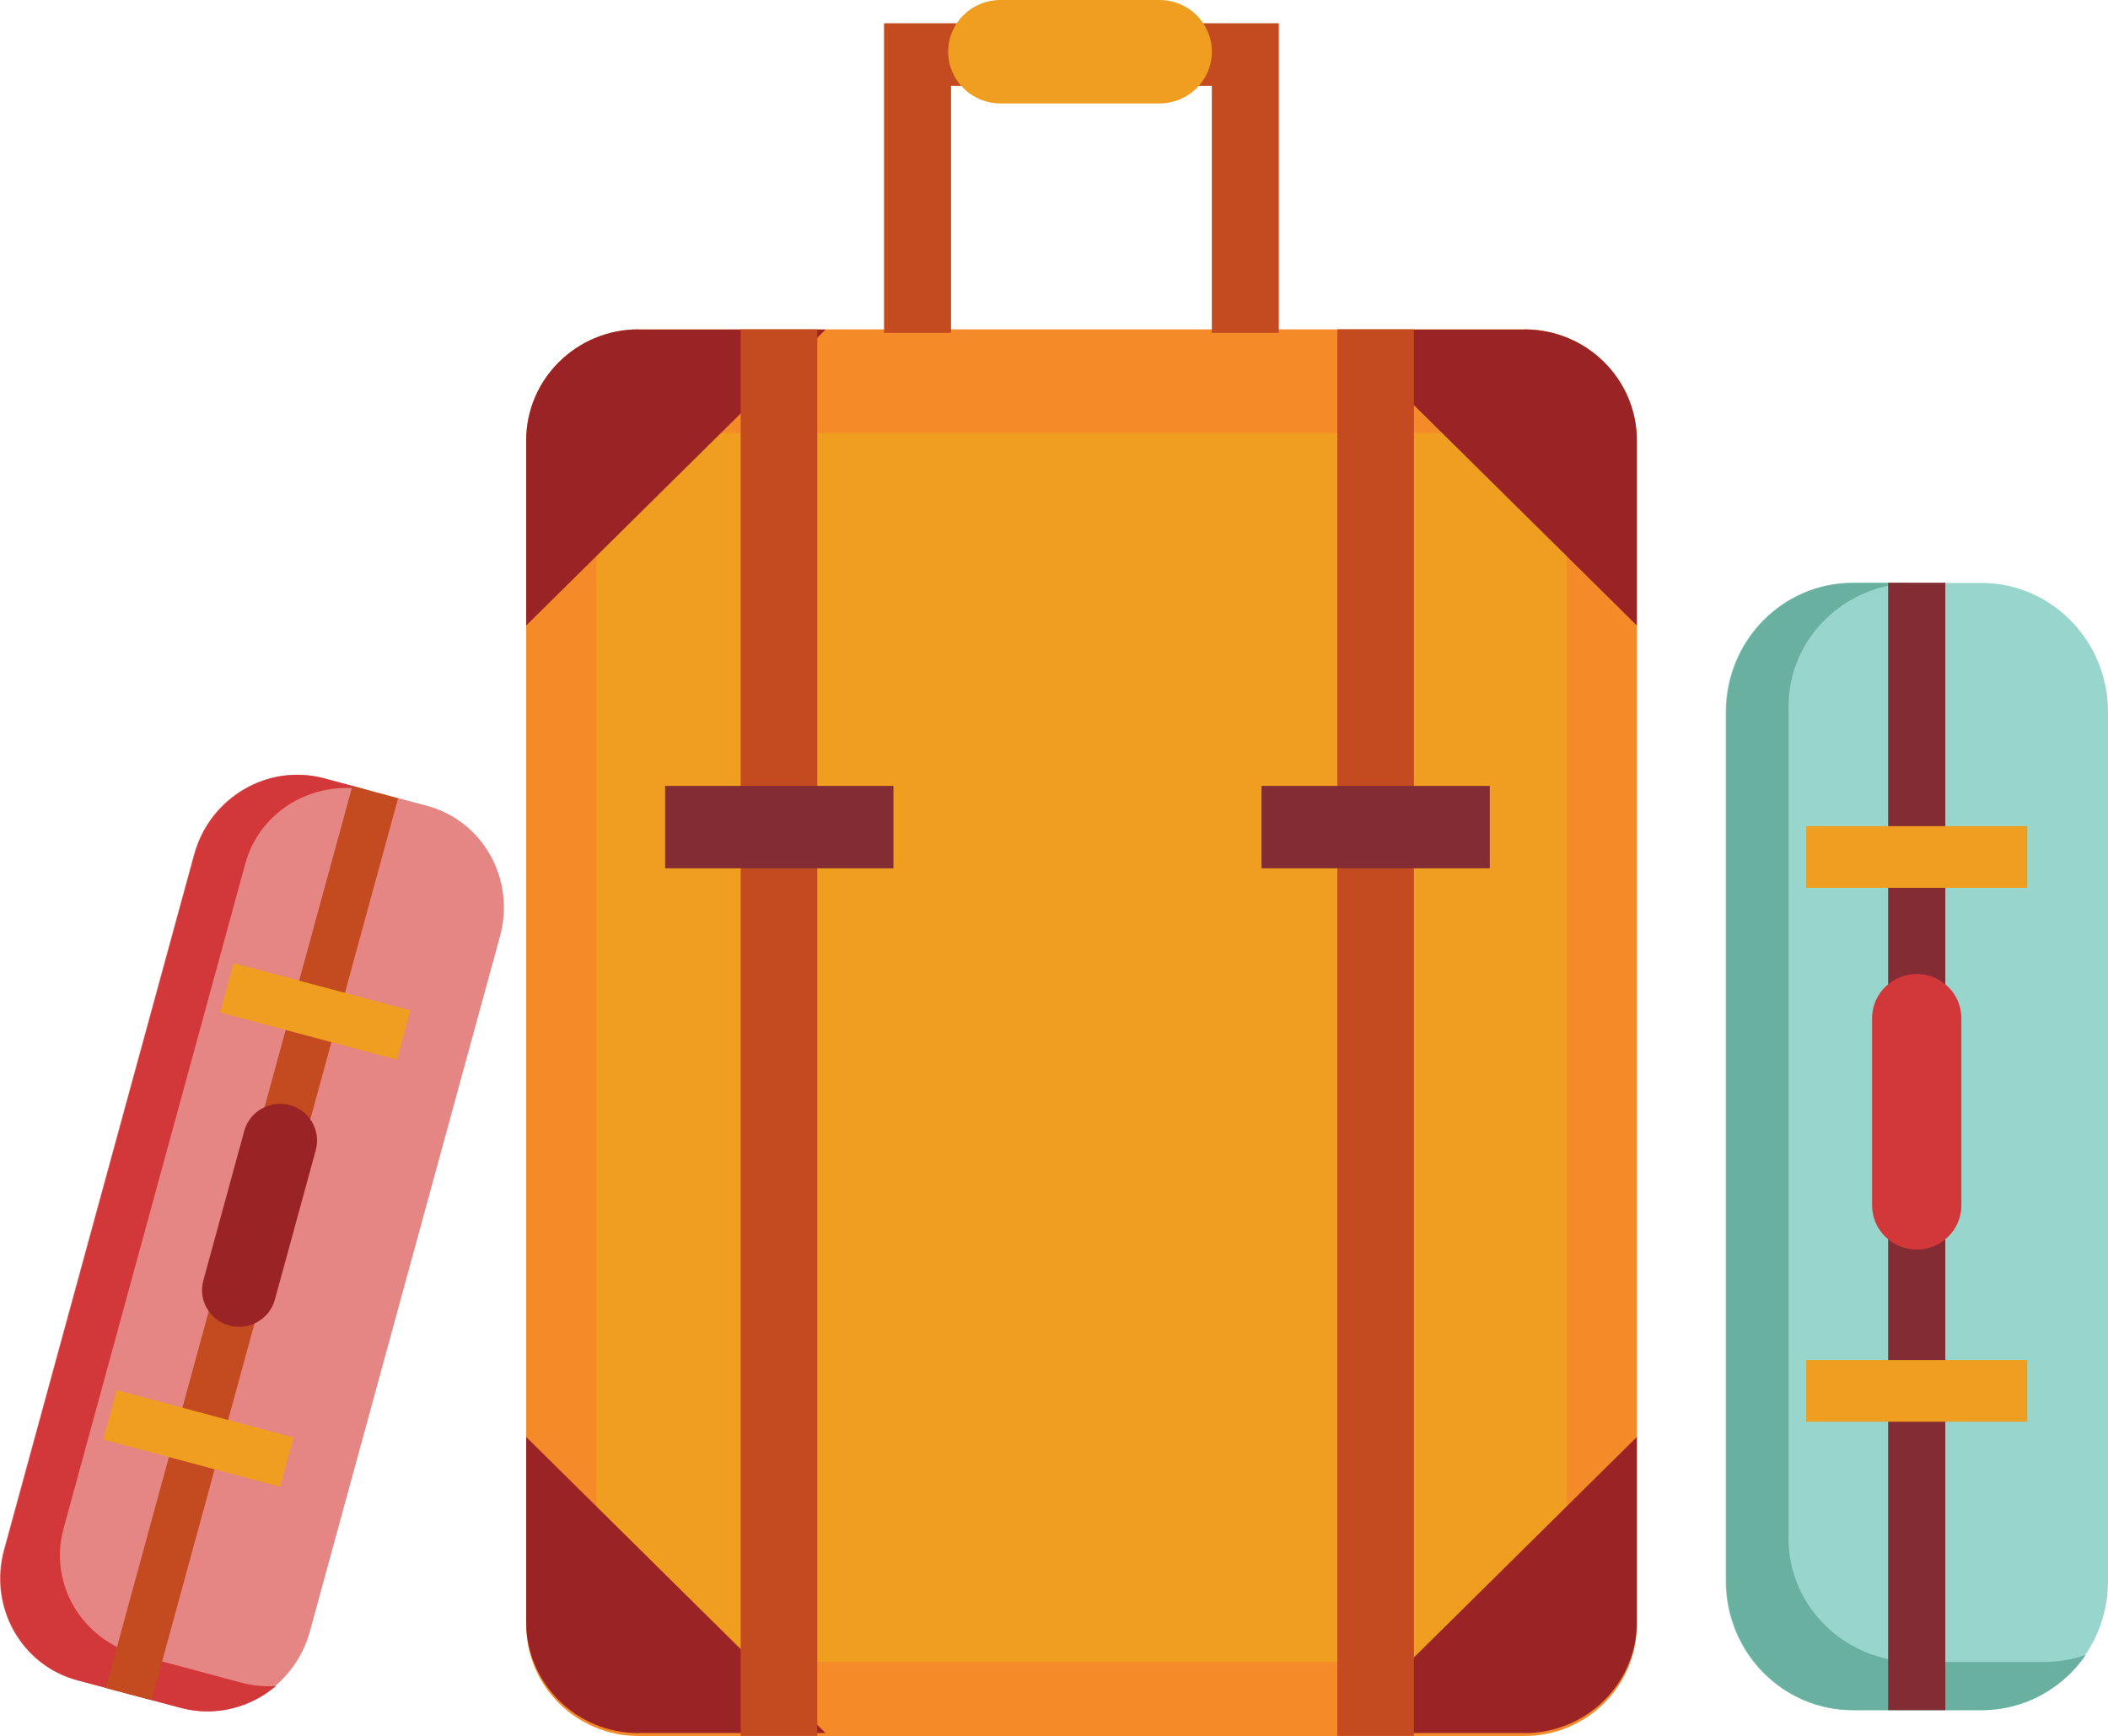
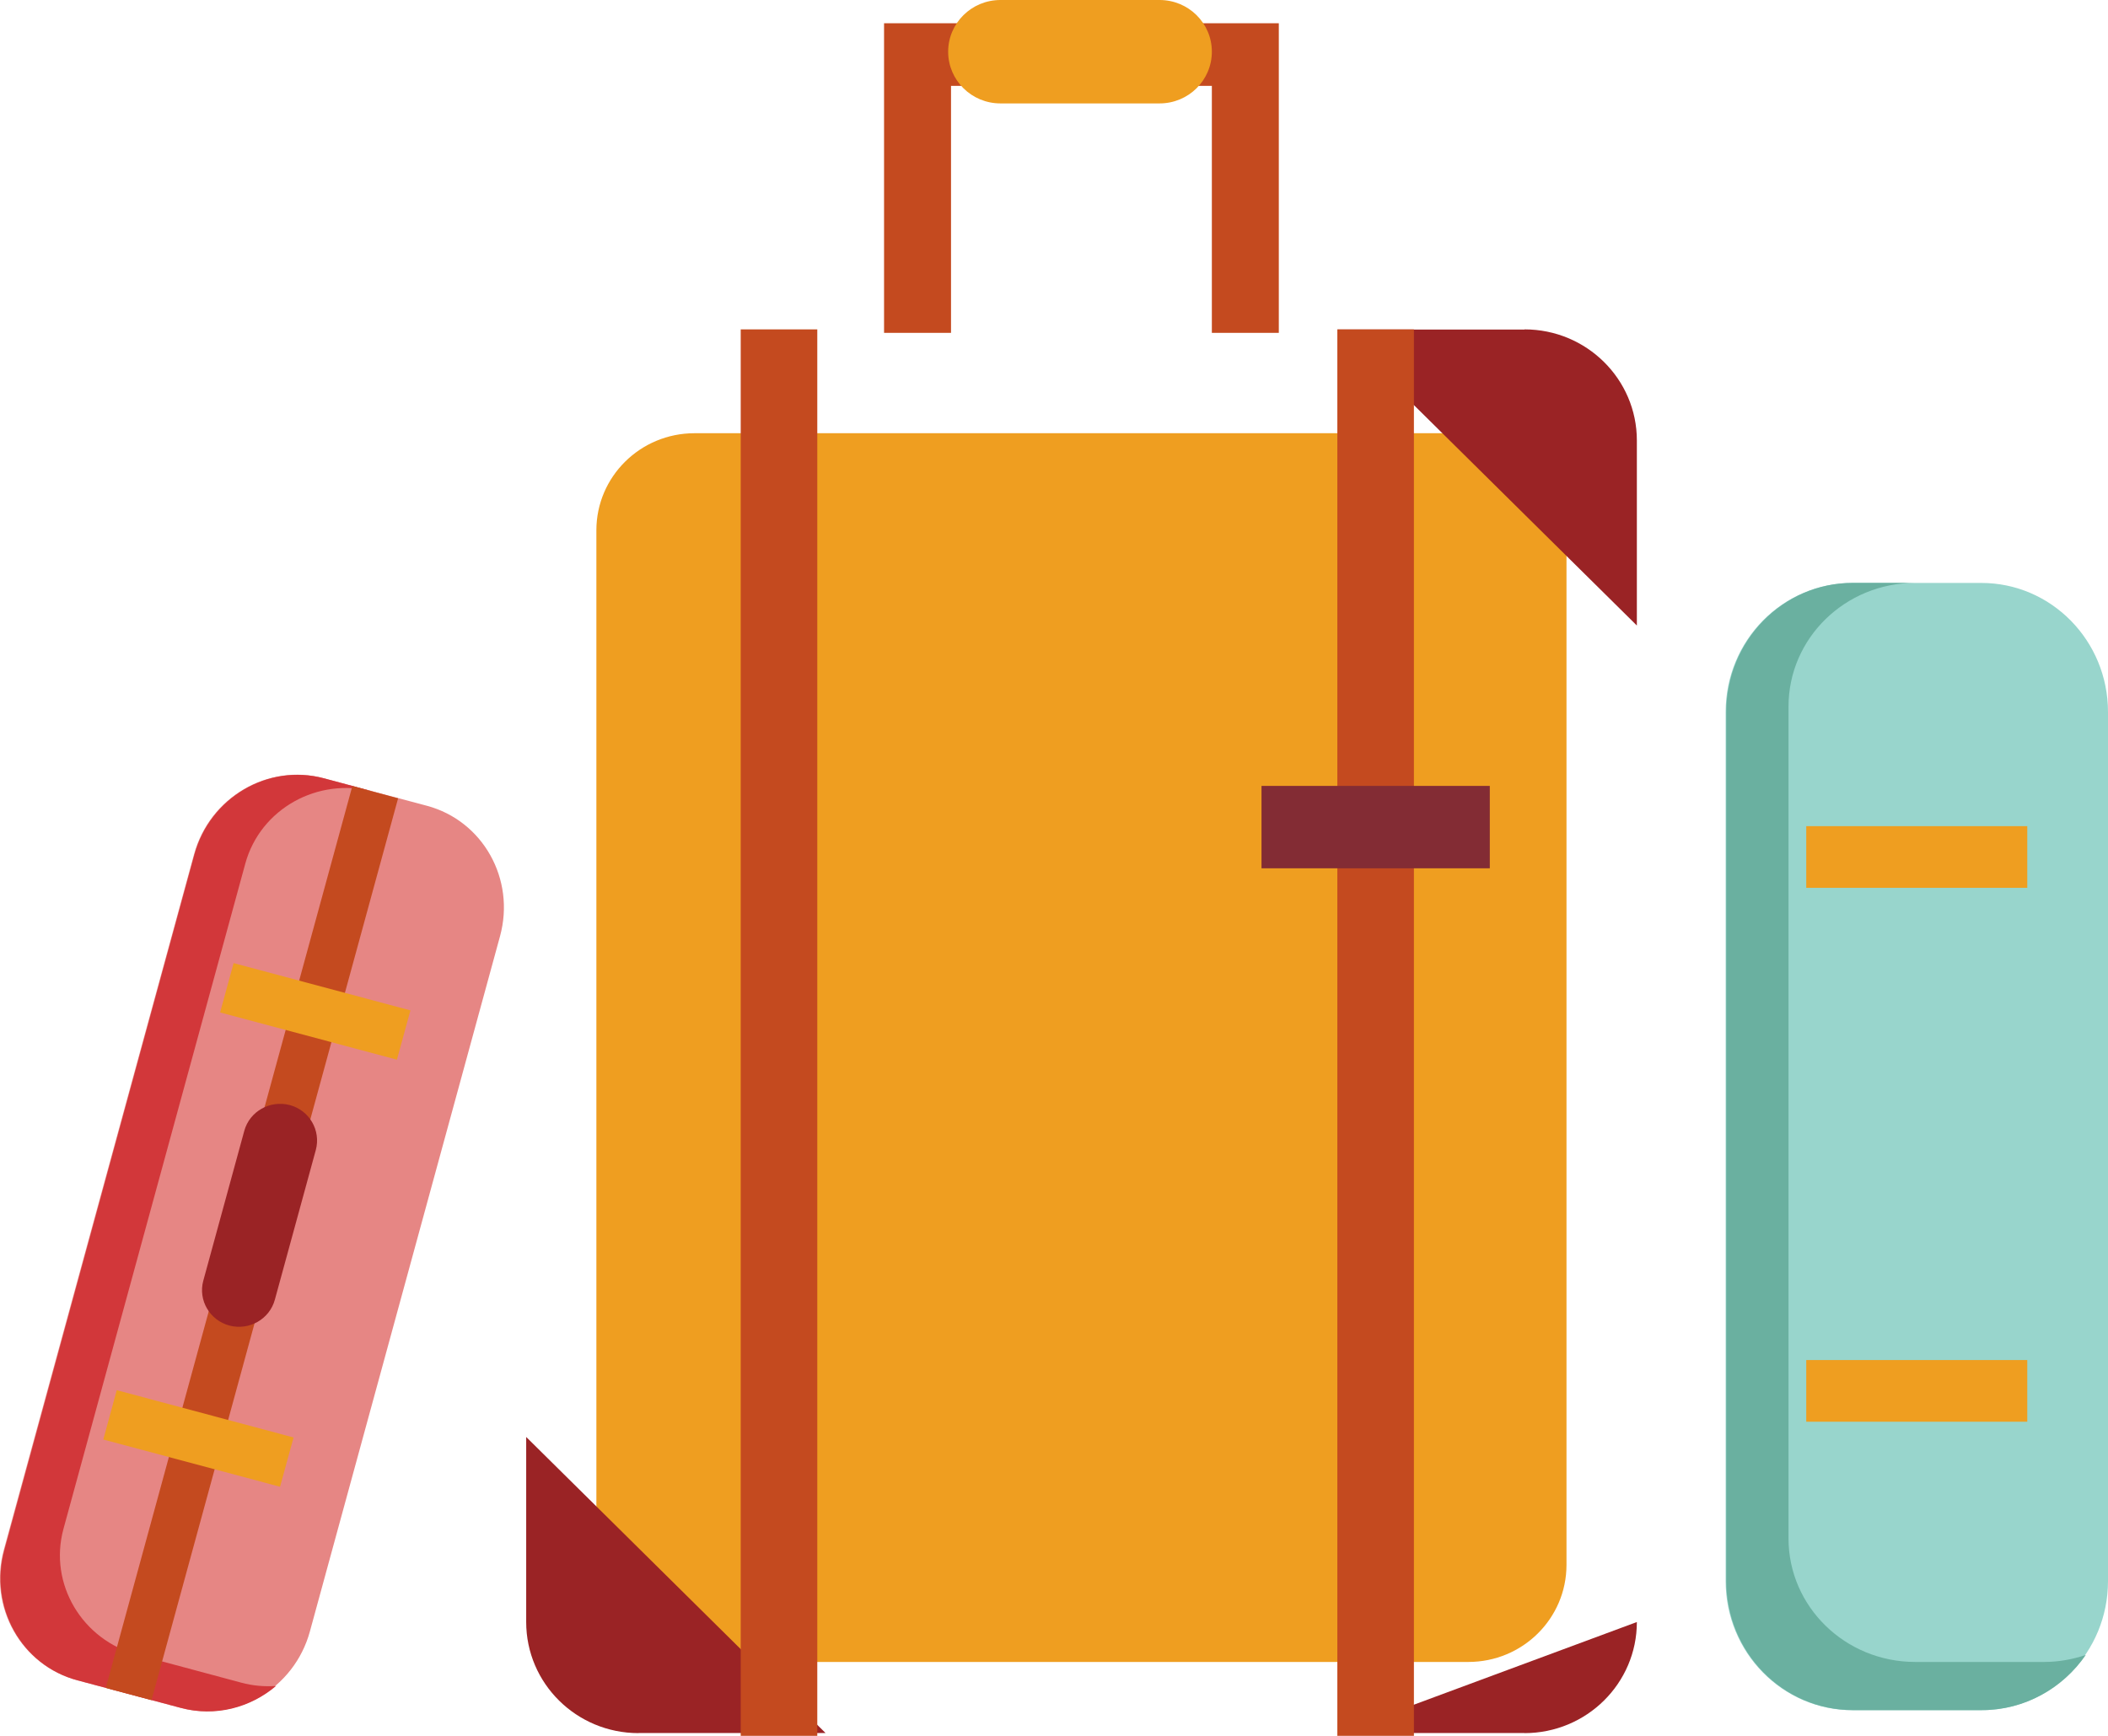
<svg xmlns="http://www.w3.org/2000/svg" width="34" height="28" viewBox="0 0 34 28" fill="none">
  <g clip-path="url(#clip0_137_1605)">
    <path d="M34 25.503C34 26.654 33.085 27.586 31.956 27.586H29.877C28.748 27.586 27.833 26.654 27.833 25.503V11.485C27.833 10.334 28.748 9.403 29.877 9.403H31.956C33.085 9.403 34 10.334 34 11.485V25.503Z" fill="#98D5CC" />
    <path d="M30.891 26.808C29.761 26.808 28.847 25.915 28.847 24.816V11.397C28.847 10.295 29.761 9.402 30.891 9.402H29.887C28.758 9.402 27.843 10.334 27.843 11.485V25.503C27.843 26.654 28.758 27.585 29.887 27.585H31.966C32.659 27.585 33.273 27.232 33.642 26.695C33.43 26.766 33.206 26.808 32.969 26.808H30.891Z" fill="#6AB0A0" />
-     <path d="M31.376 9.4H30.454V27.585H31.376V9.4Z" fill="#832C34" />
    <path d="M32.698 13.326H29.133V14.321H32.698V13.326Z" fill="#EF9E20" />
    <path d="M32.698 21.938H29.133V22.933H32.698V21.938Z" fill="#EF9E20" />
-     <path d="M31.635 19.444C31.635 19.836 31.312 20.156 30.915 20.156C30.518 20.156 30.195 19.836 30.195 19.444V16.423C30.195 16.03 30.518 15.711 30.915 15.711C31.312 15.711 31.635 16.03 31.635 16.423V19.444Z" fill="#D2373A" />
    <path d="M4.998 26.317C4.746 27.237 3.809 27.788 2.907 27.547L1.243 27.103C0.34 26.861 -0.19 25.92 0.062 24.998L3.129 13.782C3.38 12.863 4.317 12.311 5.22 12.553L6.884 12.997C7.787 13.238 8.317 14.179 8.065 15.101L4.998 26.317Z" fill="#E68684" />
    <path d="M2.224 26.695C1.321 26.454 0.784 25.545 1.023 24.664L3.957 13.928C4.199 13.048 5.126 12.528 6.029 12.77L5.227 12.555C4.322 12.314 3.388 12.865 3.136 13.784L0.071 25.001C-0.18 25.92 0.348 26.864 1.252 27.105L2.917 27.549C3.472 27.698 4.039 27.547 4.453 27.195C4.268 27.208 4.078 27.193 3.891 27.142L2.226 26.695H2.224Z" fill="#D2373A" />
    <path d="M5.683 12.68L1.706 27.227L2.444 27.424L6.421 12.877L5.683 12.68Z" fill="#C44A1F" />
    <path d="M3.768 15.535L3.55 16.331L6.402 17.093L6.62 16.298L3.768 15.535Z" fill="#EF9E20" />
    <path d="M1.883 22.424L1.666 23.22L4.517 23.982L4.735 23.187L1.883 22.424Z" fill="#EF9E20" />
    <path d="M4.433 20.965C4.347 21.28 4.019 21.465 3.701 21.382C3.383 21.297 3.193 20.973 3.279 20.658L3.94 18.241C4.026 17.927 4.354 17.742 4.673 17.825C4.991 17.91 5.178 18.234 5.094 18.549L4.433 20.965Z" fill="#9A2325" />
-     <path d="M10.299 5.313H24.588C25.587 5.313 26.401 6.115 26.401 7.105V26.21C26.401 27.198 25.589 28.002 24.588 28.002H10.299C9.301 28.002 8.487 27.2 8.487 26.21V7.105C8.487 6.118 9.298 5.313 10.299 5.313Z" fill="#F58A28" />
    <path d="M23.683 6.988H11.202C10.328 6.988 9.619 7.689 9.619 8.554V25.242C9.619 26.107 10.328 26.808 11.202 26.808H23.683C24.558 26.808 25.266 26.107 25.266 25.242V8.554C25.266 7.689 24.558 6.988 23.683 6.988Z" fill="#EF9E20" />
-     <path d="M10.299 5.313C9.298 5.313 8.487 6.115 8.487 7.105V10.09L13.315 5.316H10.297L10.299 5.313Z" fill="#9A2325" />
    <path d="M24.588 5.313C25.589 5.313 26.401 6.115 26.401 7.105V10.09L21.573 5.316H24.591L24.588 5.313Z" fill="#9A2325" />
-     <path d="M24.588 27.956C25.589 27.956 26.401 27.154 26.401 26.164V23.179L21.573 27.954H24.591L24.588 27.956Z" fill="#9A2325" />
+     <path d="M24.588 27.956C25.589 27.956 26.401 27.154 26.401 26.164L21.573 27.954H24.591L24.588 27.956Z" fill="#9A2325" />
    <path d="M10.299 27.956C9.298 27.956 8.487 27.154 8.487 26.164V23.179L13.315 27.954H10.297L10.299 27.956Z" fill="#9A2325" />
    <path d="M14.259 0.375V5.369H15.339V1.385H19.546V5.369H20.626V0.375H14.259Z" fill="#C44A1F" />
    <path d="M13.182 5.313H11.947V28H13.182V5.313Z" fill="#C44A1F" />
    <path d="M22.805 5.313H21.57V28H22.805V5.313Z" fill="#C44A1F" />
-     <path d="M14.41 12.677H10.728V14.006H14.41V12.677Z" fill="#832C34" />
    <path d="M24.029 12.677H20.347V14.006H24.029V12.677Z" fill="#832C34" />
    <path d="M19.546 0.834C19.546 1.295 19.169 1.668 18.703 1.668H16.136C15.67 1.668 15.293 1.295 15.293 0.834C15.293 0.373 15.67 0 16.136 0H18.703C19.169 0 19.546 0.373 19.546 0.834Z" fill="#EF9E20" />
  </g>
  <defs>
    <clipPath id="clip0_137_1605">
      <rect width="34" height="28" fill="white" />
    </clipPath>
  </defs>
</svg>